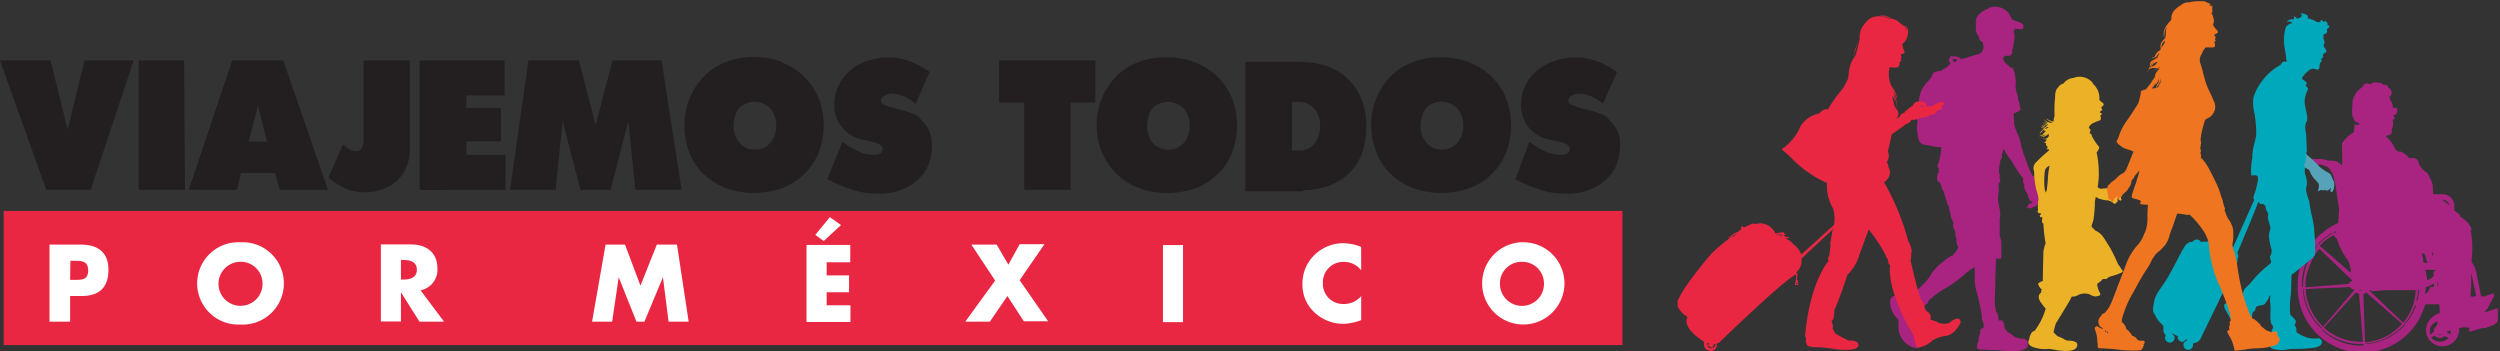
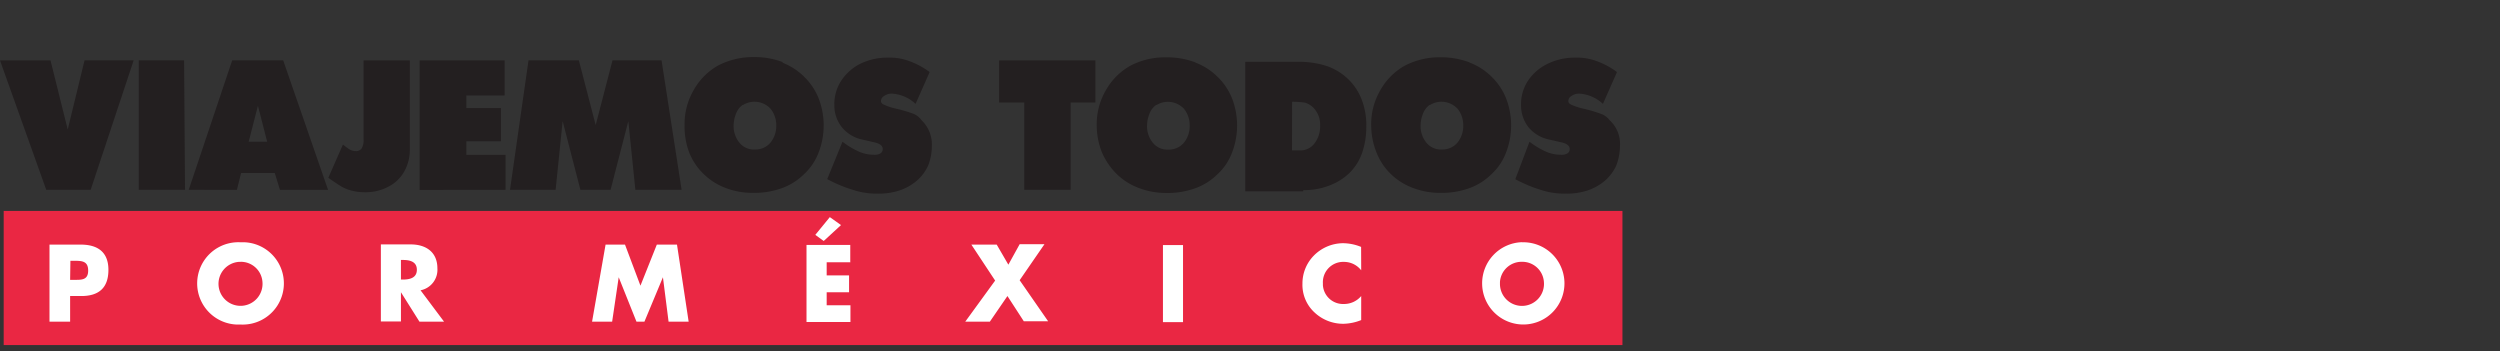
<svg xmlns="http://www.w3.org/2000/svg" viewBox="0 0 270.24 37.97">
  <rect x="0" y="0" width="270.24" height="37.97" fill="#333333" stroke="none" />
  <defs>
    <style>.cls-1{fill:none;}.cls-2{fill:#ea2743;}.cls-3{fill:#fff;}.cls-4{fill:#231f20;}.cls-5{clip-path:url(#clip-path);}.cls-6{fill:#a82480;}.cls-7{fill:#00a8bb;}.cls-8{fill:#56a3b9;}.cls-9{fill:#ebb227;}.cls-10{fill:#f07521;}</style>
    <clipPath id="clip-path">
-       <path class="cls-1" d="M181.35.13H270v37.88h-88.65z" />
-     </clipPath>
+       </clipPath>
  </defs>
  <title>Asset 30</title>
  <g id="Layer_2" data-name="Layer 2">
    <g id="Layer_1-2" data-name="Layer 1">
      <path class="cls-2" d="M.4 22.8h174.98v14.5H.4z" />
      <path class="cls-3" d="M164.52 28.3a2.34 2.34 0 0 1 2.37 2.17 2.38 2.38 0 1 1-4.75.19v-.19a2.34 2.34 0 0 1 2.37-2.17m0-2.12a4.45 4.45 0 1 0 4.6 4.3 4.45 4.45 0 0 0-4.6-4.29m-17.38.5a5.28 5.28 0 0 0-2-.4 4.48 4.48 0 0 0-3.13 1.36 4.28 4.28 0 0 0-1.21 3 4.05 4.05 0 0 0 1.31 3.13 4.52 4.52 0 0 0 3.12 1.22 5.46 5.46 0 0 0 1.92-.4V32a2.42 2.42 0 0 1-1.87.86 2.18 2.18 0 0 1-2.27-2.04v-.19a2.2 2.2 0 0 1 2.08-2.32h.14a2.35 2.35 0 0 1 1.92.91zm-19.25-.2h-2.17v8.33h2.17zm-20.31 3.84l-3.23 4.44H107l1.9-2.77 1.77 2.73h2.63l-3.08-4.44 2.68-3.89h-2.68L109 28.61l-1.26-2.17H105zm-15.66-2v-1.85h-4.73v8.33h4.75V33h-2.57v-1.41h2.42v-1.82h-2.42v-1.42h2.58zm-1-4l-1.21-.86-1.57 1.92.91.66zM64 34.77h2.17l.71-4.8 1.92 4.8h.86l2-4.8.61 4.8h2.17l-1.26-8.33H71l-1.77 4.44-1.67-4.44h-2.1zM43.34 28.1h.2c.71 0 1.52.15 1.52 1.06s-.81 1.06-1.52 1.06h-.2zm2.12 3.28A2.26 2.26 0 0 0 47.28 29c0-1.77-1.26-2.58-2.88-2.58h-3.23v8.33h2.17v-3.16l2 3.18H48zM26 28.3a2.34 2.34 0 0 1 2.37 2.17 2.38 2.38 0 1 1-2.59-2.16H26m0-2.12a4.45 4.45 0 0 0-.47 8.89H26a4.45 4.45 0 1 0 .47-8.89H26m-18.39 2h.35c.86 0 1.57 0 1.57 1.06s-.76 1-1.57 1h-.38zm-2.2 6.58h2.17V32h1.21c1.87 0 2.93-.86 2.93-2.83s-1.21-2.73-3-2.73H5.35v8.33z" />
      <path class="cls-4" d="M165.33 15.32a8.87 8.87 0 0 0 1.87 1.11 4.12 4.12 0 0 0 1.57.3 1.15 1.15 0 0 0 .66-.15.53.53 0 0 0 .25-.45c0-.35-.25-.56-.76-.71l-1.52-.35a3.86 3.86 0 0 1-2.17-1.31 3.8 3.8 0 0 1-.81-2.42 4.59 4.59 0 0 1 .76-2.63 5.37 5.37 0 0 1 2.12-1.82 6.67 6.67 0 0 1 3-.66 6 6 0 0 1 2.22.35 8.41 8.41 0 0 1 2.27 1.21l-1.52 3.44a4.08 4.08 0 0 0-2.58-1.11 1.4 1.4 0 0 0-.81.25.64.64 0 0 0-.35.56c0 .15.1.3.35.4a6.46 6.46 0 0 0 1.21.4 14.62 14.62 0 0 1 1.92.56 2 2 0 0 1 .99.71 3.44 3.44 0 0 1 1.11 2.78 5.87 5.87 0 0 1-.4 2.12 4.86 4.86 0 0 1-1.21 1.62 5.64 5.64 0 0 1-1.87 1.06 7.1 7.1 0 0 1-2.37.35 8 8 0 0 1-2.53-.35 15.11 15.11 0 0 1-2.93-1.21zm-10.76-4a2 2 0 0 0-.76 1 3.52 3.52 0 0 0-.25 1.26 2.82 2.82 0 0 0 .61 1.82 2 2 0 0 0 1.67.76 2.12 2.12 0 0 0 1.72-.76 2.82 2.82 0 0 0 .61-1.82 2.82 2.82 0 0 0-.61-1.82 2.37 2.37 0 0 0-3-.4m4.29-4.6a6.83 6.83 0 0 1 2.37 1.52 6.74 6.74 0 0 1 1.57 2.32 8.13 8.13 0 0 1 0 5.91 6.11 6.11 0 0 1-1.57 2.32 6.6 6.6 0 0 1-2.42 1.52 8.86 8.86 0 0 1-3.13.5 8.23 8.23 0 0 1-3-.56 6.83 6.83 0 0 1-2.37-1.52 6.62 6.62 0 0 1-1.52-2.32 8 8 0 0 1-.56-2.93 7.29 7.29 0 0 1 1-3.79 6.91 6.91 0 0 1 2.63-2.63 8.18 8.18 0 0 1 3.89-.91 8.86 8.86 0 0 1 3.13.56M139.67 11a9.09 9.09 0 0 1 1.41.1 2.22 2.22 0 0 1 .91.56 2.63 2.63 0 0 1 .71 1.92 3 3 0 0 1-.61 1.92 1.89 1.89 0 0 1-1.57.76h-.86zm1.21 9.55a7.41 7.41 0 0 0 2.83-.5 6.36 6.36 0 0 0 2.17-1.36 5.68 5.68 0 0 0 1.36-2.17 8.52 8.52 0 0 0 .45-2.83 7.58 7.58 0 0 0-.5-2.93 6.1 6.1 0 0 0-1.47-2.22 6.39 6.39 0 0 0-2.32-1.41 9.87 9.87 0 0 0-3.08-.45h-5.71v14h6.26zM125 11.33a2 2 0 0 0-.76 1 3.52 3.52 0 0 0-.25 1.26 2.82 2.82 0 0 0 .61 1.82 2 2 0 0 0 1.67.76 2.12 2.12 0 0 0 1.72-.76 2.82 2.82 0 0 0 .61-1.82 2.82 2.82 0 0 0-.61-1.82 2.37 2.37 0 0 0-3-.4m4.24-4.6a6.83 6.83 0 0 1 2.37 1.52 6.74 6.74 0 0 1 1.57 2.32 8.14 8.14 0 0 1 0 5.91 6.11 6.11 0 0 1-1.57 2.32 6.6 6.6 0 0 1-2.42 1.52 8.86 8.86 0 0 1-3.13.5 8.23 8.23 0 0 1-3-.56 6.83 6.83 0 0 1-2.37-1.52 7.53 7.53 0 0 1-1.57-2.32 8 8 0 0 1-.56-2.93 7.29 7.29 0 0 1 1-3.79 6.91 6.91 0 0 1 2.63-2.63 8 8 0 0 1 3.89-.91 8.54 8.54 0 0 1 3.18.56m-13.53 13.76h-5v-9.44H108V6.53h10.41v4.55h-2.68v9.45zm-24.65-5.2a8.87 8.87 0 0 0 1.87 1.11 4.12 4.12 0 0 0 1.57.3 1.15 1.15 0 0 0 .66-.15.53.53 0 0 0 .25-.45c0-.35-.25-.56-.76-.71l-1.52-.35A3.86 3.86 0 0 1 91 13.75a3.79 3.79 0 0 1-.81-2.42 4.59 4.59 0 0 1 .76-2.63A5.37 5.37 0 0 1 93 6.89a6.67 6.67 0 0 1 3-.66 6 6 0 0 1 2.22.35 8.41 8.41 0 0 1 2.27 1.21l-1.52 3.44a4.08 4.08 0 0 0-2.58-1.11 1.4 1.4 0 0 0-.81.25.64.64 0 0 0-.35.56c0 .15.1.3.35.4a6.46 6.46 0 0 0 1.21.4 14.62 14.62 0 0 1 1.92.56 2 2 0 0 1 .91.71 3.61 3.61 0 0 1 1.11 2.78 5.87 5.87 0 0 1-.4 2.12 4.86 4.86 0 0 1-1.21 1.62 5.64 5.64 0 0 1-1.87 1.06 7.1 7.1 0 0 1-2.37.35 8 8 0 0 1-2.53-.36 15.11 15.11 0 0 1-2.93-1.21zm-10.76-4a2 2 0 0 0-.76 1 3.52 3.52 0 0 0-.25 1.26 2.82 2.82 0 0 0 .61 1.82 2 2 0 0 0 1.67.76 2.12 2.12 0 0 0 1.72-.76 2.82 2.82 0 0 0 .61-1.82 2.82 2.82 0 0 0-.61-1.82 2.37 2.37 0 0 0-3-.4m4.24-4.6a6.83 6.83 0 0 1 2.37 1.52 6.74 6.74 0 0 1 1.57 2.32 8.14 8.14 0 0 1 0 5.91 6.11 6.11 0 0 1-1.57 2.32 6.6 6.6 0 0 1-2.42 1.52 8.86 8.86 0 0 1-3.13.5 8.23 8.23 0 0 1-3-.56A6.83 6.83 0 0 1 76 18.75a6.62 6.62 0 0 1-1.52-2.32A8 8 0 0 1 74 13.5a7.29 7.29 0 0 1 1-3.79 6.9 6.9 0 0 1 2.63-2.63 8.18 8.18 0 0 1 3.89-.91 8.46 8.46 0 0 1 3.13.56M60.06 20.52l.76-7.43 1.92 7.43H66l1.92-7.43.76 7.43h5l-2.17-14h-5.3l-1.82 7-1.82-7h-5.44l-2 14zm-5.41 0v-3.78h-4.24v-1.47h3.74v-3.59h-3.74v-1.36h4.14V6.53h-9.19v14zm-17.58-4.9a6.44 6.44 0 0 0 .76.56 1.34 1.34 0 0 0 .61.15.7.7 0 0 0 .66-.3 1.78 1.78 0 0 0 .2-1v-8.5h5v9.65a4.74 4.74 0 0 1-.61 2.37A4.07 4.07 0 0 1 42 20.17a5.19 5.19 0 0 1-2.53.61 5.63 5.63 0 0 1-1.36-.15 4.41 4.41 0 0 1-1.26-.5q-.61-.38-1.36-.91zm-9.19-4.19l1 3.89h-2zm-2.27 9.09l.45-1.82h3.64l.56 1.82h5.2l-4.85-14H25.1l-4.7 14zm-5.71-14H15v14h5zM5 20.52h4.8l4.65-14H9.14L7.32 14 5.46 6.53H0z" />
      <path class="cls-5 cls-6" d="M267.19 24.83a2.61 2.61 0 0 0-2.19-1.67s.06 1.07.12-.24c0 0 .18-.06.18-.12v-.54A1.25 1.25 0 0 0 264 21h-.91c-.18-.12 0-1.07-.3-1.49a5.41 5.41 0 0 0-.42-.84 1.93 1.93 0 0 1-.9-1c-.12-.84-1-.54-1-.54-.9-1-1.25-.72-1.25-.72l-.3-.3a4 4 0 0 0-1.07-1.43c.18 0 .89-.12.66-.6a1.69 1.69 0 0 0 .12-1.14s.42 0 .06-.47c0 0 .6 0 .42-.78l-.47-.06a1 1 0 0 0-.24-.78l-.12-.36a.57.57 0 0 0-.12-1c0-.42-.54-.3-.54-.3a.44.44 0 0 0-.47-.24c-.72-.18-.9.18-.9.18-.72-.36-.89.3-.89.3a2.16 2.16 0 0 0-1.07 1.91c-.18 1.37.18 1.49.18 1.49-.06.3.3.42.54.47v.18h-.54s.12.18-.06.84a3.45 3.45 0 0 0-1.25 1.19l.02 1.49v1.61l.06.47.72 6.56m10.8-3.46l-.78-.6a.79.79 0 0 1 .78.6m-10.14 3.34h-.12" />
      <path class="cls-5 cls-6" d="M267.67 32c-.12 0-.18.06-.3.06h-.3v-.36c0-.36.06-.66.06-1v-1.22zm-2.75 3.76c0 .18-.06.3-.06.42l-.36-.3v-.08a.45.45 0 0 0 .3-.06c.06 0 .12 0 .12.06m-.66.54l.42.18a1.27 1.27 0 0 1-.9.42 1.25 1.25 0 0 1-1-.47l.42-.18a.76.76 0 0 0 .54.24.68.68 0 0 0 .47-.18m-.24-.18a.36.36 0 0 1-.24.06c-.12 0-.18 0-.24-.06zm-.42-5.37a.22.22 0 0 1-.06.18v-.54a.06.06 0 0 0 .06.06c0 .18.06.24 0 .3m-.12 4.36v.06a.66.66 0 0 0-.36.6v.06l-.36.3a.76.76 0 0 1-.06-.36 1.09 1.09 0 0 1 .84-1.07V35a.22.22 0 0 0-.06.18m-.12-6v.06c-.12 0-.24.06-.24.18v.42a2.14 2.14 0 0 1-.72.47V30c-.06-.3-.12-.54-.18-.84zm-.31-1.37l-.12-.47c.06 0 .06 0 .12-.06zm-.6.6h-.4c0-.06 0-.06-.06-.12v-.18a1.12 1.12 0 0 0-.12-.47v-.24h.24zm-.24 3.34c0-.24.06-.47.06-.72a2.07 2.07 0 0 0 .89-.42V31h-.36l-.3.54a1.3 1.3 0 0 1-.3.24m-.66-.47a7.17 7.17 0 0 1-.18 1.19h-.12a3.84 3.84 0 0 0 .18-1.19h.12m-.36.06a6.1 6.1 0 0 1-.47 2.08 5.81 5.81 0 0 1-.89 1.43l-3.7-3.52h.18c.06.06.12.12.18.12l1.61-.12h3.1m-5.37.24l3.88 3.4a5.86 5.86 0 0 1-4 2l-.18-5.19.12-.06c.18-.12.12-.12.18-.12m-.3 5.61v.12h-.3a6.18 6.18 0 0 1-4.17-1.67l.06-.06a6.16 6.16 0 0 0 4.12 1.55h.3m-.06-.24h-.24a5.87 5.87 0 0 1-3.94-1.49h-.06l3.46-3.82a.85.85 0 0 0 .36.12zm0-5.61a.51.51 0 0 1-.47 0zm-.36-7.64h-.54l-.06-.42h.6zm-.6 7.7l-3.33 3.93a6.2 6.2 0 0 1-1.91-4.06l.89-.06 2.92-.12 1-.06a.4.4 0 0 0 .3.24h.12c-.06.06 0 .06 0 .12m-.18-1a.38.38 0 0 0-.36.3l-.66.06L250 31l-.78.06v-.18a4.57 4.57 0 0 1 .24-1.61 10.14 10.14 0 0 1 .89-1.91c.12-.18.24-.3.36-.47l1.49 1.43 2.08 2zm-.12-1.07l-.12.12-1.49-1.31-1.79-1.55.06-.06a5 5 0 0 1 1.43-1.07l.36.36a8.08 8.08 0 0 0 1.14 2.27l.18.3zm-1.55-3.88l-.12-.06a.06.06 0 0 0 .06-.06.19.19 0 0 0 .06.12m-.06-.36c-.06.06-.18.06-.24.12l-.06-.06c.12-.06.18-.12.3-.12-.06-.06 0 0 0 .06m-.42.18a5.71 5.71 0 0 0-1.49 1.19l-.06-.06a5.71 5.71 0 0 1 1.49-1.19zm-1.61 1.31l-.06.06-.06.06c-.06.12-.18.24-.24.36s-.06.12-.12.18a6.41 6.41 0 0 0-.66 1.37 6.89 6.89 0 0 0-.42 2.21v.2h-.12v-.18a6.13 6.13 0 0 1 1.24-3.82c.06-.06.06-.12.12-.18s.06-.12.12-.12.06-.12.12-.18l.12.06zm-1.68 4.66h.17a6.43 6.43 0 0 0 2 4.24l-.06.06a6.12 6.12 0 0 1-2-4.3m6.8 5.91a6.28 6.28 0 0 0 4.18-2.08l.06.06a6.29 6.29 0 0 1-4.24 2.08zm4.17-2.13a6.51 6.51 0 0 0 1.14-2h.12a6.14 6.14 0 0 1-1.17 2zm10-1.67l-1.07.36h-.3c.18-.18.36-.3.42-.47l.6-1.14c.06-.18.06-.3-.06-.36l-1.07.36c-.06-.06-.12-.06-.24-.06l-.47-2.33a1.12 1.12 0 0 0-.12-.47v-.12a3.22 3.22 0 0 0-.42-.78v-.42a8 8 0 0 0 .06-1.19 9.25 9.25 0 0 0-.18-1.85l-.18-.54a.61.61 0 0 0-.3-.36c-.18-.12-.36-.18-.54-.3s-.06-.06-.06-.12-.06-.18-.06-.24c-.06-.24-.84-.66-1-.72h-.06c0-.12 0-.12-.06-.18l-.66-.18c-.06 0-.12-.06-.18-.06s-.06-.06-.12-.06-.3-.06-.42-.06-.18-.06-.24-.06a.27.27 0 0 0-.3 0c-.06 0-.12.06-.18.06s-.36.06-.6.06a1.16 1.16 0 0 1-.47-.06c-.06 0-.06 0-.12-.06l-5.61-.24h-.12c-.18 0-.36.06-.54.06s-.36.06-.6.06a.16.16 0 0 1-.18-.13.27.27 0 0 1 0-.3c0-.3.12-.6.12-1a3.24 3.24 0 0 0-.84-2 4.89 4.89 0 0 0-1.19-1 3.4 3.4 0 0 0-.78-.06h-.06l-.66-.18h-1.85c-.06 0-.06.12-.06.3a.72.72 0 0 0 .06.3h1.67a4.14 4.14 0 0 1 .78.3 2.32 2.32 0 0 1 .66 1.25c.06.18.06.3.12.47l.42 2.86s-.06.6-.06.78-.06.66-.06.66a7.55 7.55 0 0 0-2.92 2.33 7.2 7.2 0 0 0-1.43 4.36A7 7 0 0 0 262 33.36l.18-.47h1.49s.06.66.06.78v.18a2 2 0 0 0-1.49 1.79 1.79 1.79 0 0 0 3.58 0v-.14a1.74 1.74 0 0 1 .54-.12 1.31 1.31 0 0 1 .47.06h.17l-.06.06c-.06.18-.06.3.06.36l1.14-.36h.12c.06 0 .12 0 .12-.06h.18c.12.06.18 0 .3-.06s.24-.06.3-.12.12-.06.18-.06h.06a1.25 1.25 0 0 0 .36-.24.06.06 0 0 0 .06-.06.13.13 0 0 0 .12-.12.85.85 0 0 0 .18-.66c0-.06-.06-.12-.06-.18l.24-.47c-.18 0-.18-.12-.3-.18" />
      <path class="cls-5 cls-7" d="M245.24 19l-1.73 4.36-1.67 4a.53.53 0 0 1 0 .66s.12.06-.12.6-2 4.18-2 4.18L238 36.34s-.18.54-.54.66l-.36.12-.06.06a.49.49 0 1 1-1 .24.48.48 0 0 1 .33-.59v-.13l-.06-.06a.72.72 0 0 1-.3.3.53.53 0 0 1-.6-.36v-.24l-.6-.3v.06a.59.59 0 0 1 .24.3.49.49 0 0 1-1 .24.39.39 0 0 1 .06-.36 2.58 2.58 0 0 1-.24-.42c-.06-.24.06-.42-.06-.66s-.47-.36-.72-.89-.47-.47-.3-1.37.12-.84 1.14-2.33 2-3.88 2.45-4.24.54-.18.54-.18.3-.3.54-.3a.51.51 0 0 1 .47.3c.06 0 .12-.12.36-.06s.3-.12.84-.12a1.69 1.69 0 0 1 1 .24c.24.12.3.3.6.36a2 2 0 0 0 .66.12l3.44-7.73" />
      <path class="cls-5 cls-8" d="M246.85 16.53l.72.54a11.36 11.36 0 0 0 1.85 1.19c.18.06.24.18.3.36s.24.42.36.6l.54.6a1 1 0 0 1-.06.72c0 .18.24.06.3 0s.06 0 .12 0a.27.27 0 0 0 .3 0c.12-.06.12.06.24.06a.33.33 0 0 0 .3-.18c.12-.12.12-.12.12-.06s-.06.3 0 .36.18.06.18 0a.89.89 0 0 0 .18-.47 2 2 0 0 0 0-.6 6.16 6.16 0 0 1-.3-.65c-.06-.18-.24-.3-.47-.42a4.59 4.59 0 0 1-.78-.54 12.13 12.13 0 0 0-1.25-1.19c-.42-.42-1.14-1.07-1.61-1.61-.06-.12-.18-.18-.24-.24" />
      <path class="cls-5 cls-7" d="M249.3 14.8c0-.24-.06-.47-.06-.6a1.58 1.58 0 0 1 .12-1.14c.18-.47-.24-1.43-.24-2.08a2.91 2.91 0 0 1 .36-1.31c.06-.18-.24-.36-.24-.42s.18-.24.06-.36-.47-.36-.47-.36c0-.18.3-.54.66-.84a.74.74 0 0 1 .89-.18c.36.12.36-.36.36-.47a.51.51 0 0 1 .18-.36.18.18 0 0 0 0-.24c-.06-.06.12-.18.18-.24s0-.12 0-.24.12-.18.3-.3-.06-.42-.18-.6.06-.3.06-.47-.12-.3-.12-.47v-.41a.6.6 0 0 0 .3-.12c.18-.12.06-.42.06-.42a.65.65 0 0 0 .3-.42c-.12.06-.24-.06-.24-.06.12-.24-.24-.42-.24-.42l-.18.12c0-.18-.3-.24-.3-.24.12.3-.42.3-.6.12a2.82 2.82 0 0 0-.84-.3c.3-.47-.72-.54-.72-.54.36.47-.42.6-.42.6 0-.18-.42-.3-.42-.3.18.06.12.36.12.36-.66-.06-.78.3-.78.3a.45.45 0 0 1 .6.12.92.92 0 0 0-.72.47 4.64 4.64 0 0 0-.08 2.39c.06.42.12.72.12.84a.45.45 0 0 0 .06.3c.06.06-.06.18-.06.18-.42-.18-.47.24-.66.36a5 5 0 0 0-.72.47 5.83 5.83 0 0 0-1.31 1.37 4.89 4.89 0 0 0-.84 1.67 4.25 4.25 0 0 0 .12 1.73 14 14 0 0 1 .18 2.27 7 7 0 0 1-.24 1.07 5.89 5.89 0 0 0-.18 1.43 6.72 6.72 0 0 0-.12 1.91c.24 0 .66-.12.72.18s-.12.89-.18 1.19-.24.66-.3 1 .3.24.47.42.3.36.42.3.24 0 .36.18.06.42.24.66.06.36.06.6a6.74 6.74 0 0 0 .24.89c.12.3-.06.54-.12 1.07a7.13 7.13 0 0 0 .3 1.55 1.27 1.27 0 0 1-.18.72c-.06.12.12.42.12.6s-.42.36-1.07 1a13.17 13.17 0 0 0-1.25 1.37 4.57 4.57 0 0 0-.54.54c-.18.18-.12.47-.24.47a1 1 0 0 0-.47.18c-.18.12-.54.36-.66.42s-.06.18-.12.24a7 7 0 0 1-.66.3c-.12.12-.06.47.12.72a14.5 14.5 0 0 1 .89 1.79 4.72 4.72 0 0 0 1.73 2c.36.24.54.12.6-.06s-.24-.6-.42-1.07a4.08 4.08 0 0 1 0-1.49c0-.18.06-.72.06-.84s.12-.18.24-.3.06-.24.18-.42.66-.12.89-.3a2.24 2.24 0 0 0 .54-.89c.18-.24.06.18.06.3s.06.84.06 1.19a7.79 7.79 0 0 0 0 1.19c.06.24.06.36.18.47a.36.36 0 0 1 0 .47c-.12.12-.06.24-.12.42s.12.47.12.72a4.72 4.72 0 0 0-.18.78c0 .24 1.14.36 1.49.3a6.65 6.65 0 0 1 1-.12 15.25 15.25 0 0 0 2.21-.12c.54-.12.78-.24.84-.54s-.24-.54-.42-.47a3.56 3.56 0 0 1-1.07-.06 4 4 0 0 1-1.14-.54c-.12-.06-.12-.12-.12-.3a.64.64 0 0 0-.12-.42c-.12-.12 0-.24.06-.47s-.47-.6-.6-.78a9.61 9.61 0 0 1 .06-2.21c.06-.89.06-1.85.06-2s.18-.18.6-.54 1.43-1.14 1.73-1.43.24-.66.24-1.14-.06-1.25-.12-2.08a14.13 14.13 0 0 0-.3-1.55c-.06-.24-.18-1-.24-1.37a5.71 5.71 0 0 1-.3-1 1.24 1.24 0 0 1 .06-.66 2.77 2.77 0 0 0-.18-1.19c-.12-.3.06-.84-.06-.89s0-.24.06-.42a4 4 0 0 0 .12-.84.65.65 0 0 1 .06-.3" />
      <path class="cls-5 cls-6" d="M211.24 6.75a1.9 1.9 0 0 0 .36-.3.65.65 0 0 0-.3-.06.54.54 0 0 0-.3.06.6.6 0 0 1 .24.3m4.53-6a1.49 1.49 0 0 1 .84.24 1.4 1.4 0 0 1 .66.66 1.92 1.92 0 0 0 .24.42c.06.06.06.12.18.12s.6.24.78.3.24.18.24.24.06.24-.06.36-.18.06-.36.06h-.06a3.22 3.22 0 0 1-.47-.06v.12c0 .12-.12.18-.06.3s.06.24.06.36v.43a2.63 2.63 0 0 0-.12.6 2.22 2.22 0 0 1-.12.54.64.64 0 0 1-.12.47c-.06.12-.18.12-.3.12h-.42l-.18.36c.06.06.12.12.12.18s.06.12.12.18A1.3 1.3 0 0 0 217 7c.06.06.18.12.18.18a.31.31 0 0 0 .24.12c.12.06.24.12.24.24a3 3 0 0 1 .18.78 2.68 2.68 0 0 1 .06.66 2.4 2.4 0 0 0 0 .66 4.84 4.84 0 0 0 .18.66.36.36 0 0 1 .06.24.89.89 0 0 0 .06.36 1.4 1.4 0 0 1 .12.47 2.59 2.59 0 0 0 .06.3.3.3 0 0 1-.06.3 3.66 3.66 0 0 1-.66.3c0 .3.06.84.06 1.07a1.73 1.73 0 0 0 .18.66 2.92 2.92 0 0 0 .18.42 6.21 6.21 0 0 1 .24.6c.06.18.06.36.12.47a2.41 2.41 0 0 0 .18.72c.06.24.42 1.25.54 1.55a5.84 5.84 0 0 0 .36.84c.06.18.12.24.18.42.12 0 .18 0 .24.06a.89.89 0 0 1 .12.54c0 .06 0 .12-.06.12l.24.47c.06.06.06.18.12.24s.06.12.12.18a.22.22 0 0 1 .06.18v.84a.44.44 0 0 1-.12.36.82.82 0 0 0-.24.18c-.06.06-.12.12-.18.12s-.06.06-.12.06a.63.63 0 0 0-.3.12.21.21 0 0 0-.12.06h-.06c0-.06-.06-.06-.06-.12a.21.21 0 0 0-.12.06h-.06c-.06 0-.06-.06-.06-.12a.13.13 0 0 1 .12-.12.06.06 0 0 0 .06-.06c-.06-.06 0-.06 0-.12s.12-.06.18-.06.12 0 .12-.06.12-.12.12-.18.06-.06 0-.06c0 .06-.06.06-.12.06h-.06c-.06 0-.12-.12-.18-.24s-.06-.24-.12-.3a2.59 2.59 0 0 0-.06-.3.82.82 0 0 1-.18-.24.63.63 0 0 1-.12-.3c0-.06-.06-.12-.06-.24a.62.62 0 0 1 .06-.24h-.06a.06.06 0 0 1-.06-.06c0-.06-.06-.18-.06-.24v-.18l.06-.06a2.39 2.39 0 0 0-.18-.24c-.06-.12-.36-.47-.42-.6s-.3-.42-.42-.66-.66-1-.84-1.25a4.63 4.63 0 0 1-.24-.42c0-.06 0-.06-.06-.06s-.06 0-.06.12-.06.18-.06.24-.06.12-.06.24 0 .36-.06.42a.31.31 0 0 0-.12.24.89.89 0 0 1-.06.36 2.06 2.06 0 0 0-.06.54c0 .06-.06.24 0 .36a.54.54 0 0 1 .06.3v.36c0 .06.06.12.06.18v.12c0 .06 0 .06-.06.12s-.12.06-.12.12v.47a1.19 1.19 0 0 1 0 .47 3.42 3.42 0 0 0-.06.72 1.68 1.68 0 0 0 .06.47c.06.24.06.42.12.66a4.75 4.75 0 0 0 .06.47v.3a.65.65 0 0 0-.06.36v1.37a1.48 1.48 0 0 0 .06.54 1.74 1.74 0 0 1 .12.54v1.61c0 .06 0 .12-.12.12h-.47c0 .47-.06 2-.06 2.39s-.06 1.79-.06 2a3.41 3.41 0 0 0 .06.84 2.63 2.63 0 0 0 .12.6.13.13 0 0 1 .12.12c0 .06.06.24.06.3a.22.22 0 0 0 .06.18v.3a.36.36 0 0 1 .24-.06h.12c.06 0 .12.18.18.3s.06.36.12.47a.31.31 0 0 0 .12.24c.06.06.06.12.12.18a.82.82 0 0 0 .24.18 1.07 1.07 0 0 1 .42.3 1.61 1.61 0 0 0 .9.3h.06a.76.76 0 0 1 .36.06.5.5 0 0 1 .24.42c.06.18 0 .24 0 .36-.12.3-.6.42-.9.47a2.91 2.91 0 0 1-.72.06c-.66 0-1.31-.12-2-.12-.3 0-1.19-.06-1.43-.06a.5.5 0 0 1-.36-.12c-.06-.06-.06-.12-.06-.24s.06-.24.06-.3a.6.6 0 0 1 .06-.18c.06-.06.06-.06.06-.18v-.2c0-.12.12-.42.12-.47a.45.45 0 0 0 .06-.3.33.33 0 0 1 .18-.3c.06 0 .06-.06.12-.06h.06V35a.22.22 0 0 0-.06-.18c0-.06-.06-.06-.06-.12s0-.06-.06-.18 0-.18 0-.18v-.14c-.06-.36-.12-.72-.18-1-.12-.54-.24-1.14-.36-1.55a4.57 4.57 0 0 1-.24-1.49v-1.28l-.42.24c-.06 0-.24.18-.42.3a13.71 13.71 0 0 1-1.19 1 14.48 14.48 0 0 1-1.31.84 7.78 7.78 0 0 0-.89.6c-.24.18-.72.6-.78.66s0 .06 0 .12-.06.12-.12.18-.18.12-.24.18-.12.06-.18.12-.06.12-.12.18a.36.36 0 0 0 .24.06c.06 0 .12.06.18.12a.22.22 0 0 1-.06.18c0 .06-.12.12-.12.24l-.18.18a.32.32 0 0 0-.24.18c-.06.06-.06.24-.06.42a.86.86 0 0 1-.12.42 2.61 2.61 0 0 0-.06.3v.78c.06.18.06.36.12.54a2.35 2.35 0 0 0 .12.36.86.86 0 0 1-.12.42c-.06.06-.12.12-.36.12h-.06a1.77 1.77 0 0 1-.66-.24 2.36 2.36 0 0 1-1.19-1.85v-.72c0-.3-.06-.3-.18-.42a3.31 3.31 0 0 1-.36-.47 3.65 3.65 0 0 1-.3-.72 2.45 2.45 0 0 1-.06-.66.68.68 0 0 1 .18-.42.45.45 0 0 1 .24-.12c.06 0 .06 0 .12-.06s.12-.06.24-.12a2.12 2.12 0 0 1 .36-.06h.06a.45.45 0 0 0 .3-.06h.3c.12-.06.18-.12.3-.12a.31.31 0 0 1 .24.12 1.25 1.25 0 0 1 .36-.24.19.19 0 0 1 .12-.06c.06 0 .06 0 .12-.06a12.47 12.47 0 0 0 .9-.89 5.62 5.62 0 0 0 .54-.72 3.81 3.81 0 0 1 .6-.78 9.26 9.26 0 0 1 1.1-.95 3.12 3.12 0 0 1 .72-.42c.06-.06.06-.06.06-.12s.06-.06.12-.12.18-.24.24-.3a.63.63 0 0 0 .12-.3.22.22 0 0 0-.06-.18c-.06-.06-.06-.06-.06-.18s-.06-.24-.06-.3v-.18a.65.65 0 0 0-.06-.3 1 1 0 0 1-.06-.47.64.64 0 0 0-.12-.36.86.86 0 0 1-.12-.42c0-.18.06-.24 0-.36s-.06-.18-.12-.3-.12-.18-.12-.3-.06-.18-.06-.36a1.43 1.43 0 0 1-.12-.54.35.35 0 0 0-.12-.3c-.06-.12-.12-.18-.12-.3a.85.85 0 0 0-.12-.36 4.84 4.84 0 0 1-.18-.66 1.75 1.75 0 0 0-.24-.47.45.45 0 0 1-.06-.24c0-.06-.06-.12-.06-.24a.45.45 0 0 1-.12-.24h-.06c-.06 0-.06 0-.12-.06s-.12-.36-.12-.42.06-.3.06-.42a.13.13 0 0 1 .12-.12c.06 0 .06-.06 0-.12v-.42c-.06 0-.12 0-.12-.06v-.18s.18-.42.18-.54a.54.54 0 0 0 .06-.3c0-.06.06-.18.06-.24a.45.45 0 0 0 .06-.3c0-.12.06-.42.06-.6h-.06a3.38 3.38 0 0 1-1-.12c-.24-.06-.72-.12-1-.18a1.1 1.1 0 0 1-.47-.84 6.91 6.91 0 0 1-.12-1c0-.18.06-.6.06-.66a.22.22 0 0 0-.06-.18c0-.06-.06-.12-.06-.18v-.36c0-.12.06-.18.06-.24s.06-.12.06-.24a2.23 2.23 0 0 1 .06-.6c.06-.24.18-1 .24-1.19a4.16 4.16 0 0 1 .54-1c.18-.24.47-.47.54-.6s.06-.12.12-.18.06-.12.12-.3a.46.46 0 0 1 .24-.24 3.81 3.81 0 0 1 .54-.12.35.35 0 0 0 .3-.12 1.3 1.3 0 0 1 .3-.18.82.82 0 0 0 .24-.18l.36-.36c-.12-.12-.18-.18-.18-.24a.11.11 0 0 1 0-.16.63.63 0 0 0 .12-.3.13.13 0 0 1 .19-.03h.42a1.4 1.4 0 0 1 .6.3 1.52 1.52 0 0 1 .42-.12c.06 0 .18-.06.24-.06a1.8 1.8 0 0 1 .54-.18c.18-.06.6-.18.72-.24s.24-.06.3-.24a1.26 1.26 0 0 0 .18-.42 2.63 2.63 0 0 0-.12-.6.46.46 0 0 1-.3-.24 1.12 1.12 0 0 1-.12-.47q-.09 0-.18-.18a1.42 1.42 0 0 1-.12-.54v-.78a1.14 1.14 0 0 1 .3-.72 2.15 2.15 0 0 1 .89-.6 1.61 1.61 0 0 1 1-.3" />
      <path class="cls-5 cls-9" d="M221.14 20.83a2.43 2.43 0 0 1-.12-.42 8.19 8.19 0 0 1 0-1.73c0-.06.06-.36.06-.36a1.09 1.09 0 0 1 .47-.42 9.84 9.84 0 0 0-.18 1.31c0 .42-.12 1.31-.12 1.31zm-.14-6.92a.65.65 0 0 1 .42-.18c0 .18-.42.18-.42.18m.18-.42h.24a.16.16 0 0 1-.23 0m-.47.66a.37.37 0 0 1 .24-.12c0 .12-.24.12-.24.12m-.18.54a1.35 1.35 0 0 0 .42-.36.61.61 0 0 1-.42.36m-1.19 22s-.36.47.3.78a3.79 3.79 0 0 0 1.85.24l.42.06s2.57.6 2.63-.47c0 0 0-.3-.18-.3 0 0-.12-.18-.84-.18l-.24-.06a4.24 4.24 0 0 0-.89-.42l-.36-.36s-.18.18.18-1c0 0 1.07-1.73 1.31-2.15a7.81 7.81 0 0 0 .42-.78 1 1 0 0 0 .72-.18 1.66 1.66 0 0 1 1.19-.06s.54.36.9.18c0 0 .47 0 .18-.42a2.35 2.35 0 0 1-.24-.89s.47-.3.54-.47a.62.62 0 0 1 .24-.06s.24.06.3-.06a1 1 0 0 1 .47-.24 5.8 5.8 0 0 0 1.14-.42s.18-.12-.06-.3a2.58 2.58 0 0 0-.36-.54 19.16 19.16 0 0 0-.84-1.74s-.47-.78-.72-1.14a1.91 1.91 0 0 0-.9-.78l-.42-.42a1 1 0 0 1 .06-.3 2.52 2.52 0 0 0 .18-.72 13.91 13.91 0 0 0 .12-1.73 4.18 4.18 0 0 0 .12-.78 8 8 0 0 0 .3-2.45 10.66 10.66 0 0 0-.18-1.79l-.06-.24s.42-.54.24-.66a6.6 6.6 0 0 1-.72-1.07c-.06-.24-.12-.36-.3-.36 0 0 .3-.47-.06-.54 0 0 0-.36.54-.6l.42-.18c.18-.06.47-.06.3-.54 0 0 0-.12.06-.12s.18-.24-.12-.24a.26.26 0 0 1 .18-.24s.18-.06 0-.18v-.24s.47-.18.06-.47a.66.66 0 0 1-.3-.3 2 2 0 0 0-.66-1.67.89.89 0 0 0-.36-.42 1.81 1.81 0 0 0-1.79-.24 1.47 1.47 0 0 0-1.07.6.91.91 0 0 0-.6.47s-.3.12-.3 1a13.71 13.71 0 0 0-.06 2 4.46 4.46 0 0 0-.12.66 2.68 2.68 0 0 1-.78-.36s.12.24.66.42l-.06.06a1.38 1.38 0 0 1-.9-.42 1.07 1.07 0 0 0 .54.42s-.54-.06-.66.06a1.45 1.45 0 0 1 .54 0s-.3.12-.36.24a.21.21 0 0 1-.24-.06s0 .18.24.18a.93.93 0 0 1 .42-.3s-.36.72-.78.24a.38.38 0 0 0 .42.24 1.31 1.31 0 0 0-.54.6l.24-.24s.24-.24.42-.06a2 2 0 0 1-.72.54 1.43 1.43 0 0 0 .78-.24 1.45 1.45 0 0 1-.6.36 1.4 1.4 0 0 0 .84-.36s.18.24-.18.47c0 0-.12.12-.42 0a.6.6 0 0 0 .42.12s-.12.3-.3.36a.28.28 0 0 0 .24 0 .34.34 0 0 0 .12.42s.12.18-.12.24a.23.23 0 0 0 .3 0s-.06.12 0 .18a13.72 13.72 0 0 0-1.49 1.37.9.9 0 0 0-.12.89 9.3 9.3 0 0 0 .24 2 4.16 4.16 0 0 1 .24 1 2.26 2.26 0 0 0-.06.72s-.06.24 0 .3v.18a.21.21 0 0 0 .05.29l.24.06.06.06-.06.06s-.18.06-.06.24a.16.16 0 0 0 .23 0v.25s-.12.42.12.47a18 18 0 0 0 .24 2.15 3.05 3.05 0 0 0-.24 1.07s-.06 2.39-.06 3c0 0-.66.18-.47.42 0 0 .18.42.3.42s-.06.3 0 .36-.54.24-.12 1c0 0 .47.66.6.78a7.08 7.08 0 0 1-1.19 2.39s-.3.12-.3.18a1.66 1.66 0 0 0-.3.78" />
      <path class="cls-5 cls-9" d="M223.65 20.7c-.06-.18 0-.12 0-.12a1.18 1.18 0 0 0 .42.12c.18.06.78.18 1.25.3s1 .18 1.19.24a1.4 1.4 0 0 0 .6.3 3.89 3.89 0 0 0 .66.12c.12 0 .18 0 .24.06a.6.6 0 0 1 .18.06l.12.06c.12.12.18.18.3.18s.12 0 .12-.06v-.06a.19.19 0 0 0 .12-.06l.06-.06v-.3a.6.6 0 0 0-.06-.18.13.13 0 0 0 .12.12.06.06 0 0 1 .06.06c0 .06.06.18.12.18a.08.08 0 0 0 .12 0l.06-.06c0-.06-.06-.12-.06-.18a.22.22 0 0 0-.06-.18c0-.06-.06-.06 0-.06s.06.06.12.06.12-.06.06-.06-.12-.18-.12-.24-.12-.18-.18-.3a.33.33 0 0 0-.3-.18c-.12 0-.42-.06-.54-.06a.89.89 0 0 0-.42-.06c-.18 0-.47.06-.72.06s-.42-.24-.54-.3-.6-.24-1-.36a10.69 10.69 0 0 1-1.43-.72" />
      <path class="cls-5 cls-10" d="M227.82 36c-.06 0-.06-.06-.12-.06l.06-.12a.19.19 0 0 0 .12.06zm-.24-.12a.06.06 0 0 1-.06-.06l.06-.12a.06.06 0 0 1 .06.06zm5.79-26.49l.06-.06v.06zm-.6.06a.47.47 0 0 1 .3-.36 1.12 1.12 0 0 0 .3-.66 1.48 1.48 0 0 1-.06.54.9.9 0 0 0-.24.54l-.47.06.4-.57v.18c-.12.06-.24.18-.18.3m.3 0c.06-.18.18-.24.24-.36s.18-.24.12-.72a1.84 1.84 0 0 1 .06.54c-.06.12-.24.36-.24.47zm-.6-2.21a1.07 1.07 0 0 1 .3-.42 2.9 2.9 0 0 1 .42-.18A1.86 1.86 0 0 1 233 7c-.12.06-.18.12-.3.18a.22.22 0 0 0-.18.06m.48-1.03c.06-.06.3-.42.42-.42a.71.71 0 0 1-.42.42m.66-1a1 1 0 0 1 .06-.47 2.26 2.26 0 0 1 .3-.36c0 .42-.24.42-.36.84m.34-1.03a1.62 1.62 0 0 1 0-.78.9.9 0 0 1 .24-.47 1.4 1.4 0 0 0-.12.47c0 .24 0 .66-.12.78M239.21.9c-.12-.24-.36-.3-.42-.42a.45.45 0 0 1 .42.42M237.6.13c-.24 0-.66.06-.72.06a.77.77 0 0 1-.42.06 1.42 1.42 0 0 0-.54.18c-.12.06-.18.18-.36.24a3.42 3.42 0 0 0-.54.47 1.26 1.26 0 0 0-.3.66c0 .24 0 .36-.12.47a3 3 0 0 0-.6.84 1.29 1.29 0 0 0 0 1.07 1.64 1.64 0 0 0-.42.54 1 1 0 0 0 0 .6c-.06.12-.3.18-.47.42s-.12.3-.24.42h-.3a.45.45 0 0 0 .3.06.51.51 0 0 1-.36.18.35.35 0 0 0 .3-.12.21.21 0 0 1 .19-.08c.12 0 .18-.06.3-.12-.06.18-.12.18-.24.24a2.6 2.6 0 0 1-.42.24.5.5 0 0 0-.24.42c0 .18 0 .36-.24.42a.31.31 0 0 0 .24-.12 1.18 1.18 0 0 1 .24-.47c.12-.12.24-.12.36-.18-.12.06-.3.12-.36.24a1.43 1.43 0 0 0-.18.42q-.18.09-.18.18c-.06.06-.06.18-.24.3.18-.06.18-.24.3-.3a1 1 0 0 1 .54-.12 2 2 0 0 0 .66-.06.44.44 0 0 1-.36.12.91.91 0 0 0-.36.24.72.72 0 0 1 .6-.18A1.36 1.36 0 0 0 233 8c-.06.18-.12.6-.47.78a.43.43 0 0 0 .36-.36c.06-.12.12-.18.18-.3-.06.12-.06.18-.12.24-.3.42-.84 1.14-1 1.31a2.44 2.44 0 0 0-.42.12c-.12.06-.12.12-.12.24s-.12.6-.18.84a1.48 1.48 0 0 1-.24.54l-.54.84c-.24.36-.54.78-.78 1.14a5.9 5.9 0 0 0-.54 1.07 2.58 2.58 0 0 1-.3.72c-.06.18 0 .24.12.36a4.2 4.2 0 0 0 .54.42 4.54 4.54 0 0 0 .66.24c.12 0 .18.06.3.12s.12.06.18.06c-.12.24-.78 2-.84 2a.6.6 0 0 1-.24.3 2.64 2.64 0 0 0-.66.47c-.18.18-.36.36-.42.36a.83.83 0 0 1-.24.18 1.41 1.41 0 0 1-.3.3.31.31 0 0 0-.12.24v.18c-.06.06-.12.12-.06.18s.06.3.06.36 0 .12.12.12a.22.22 0 0 0-.06.18c0 .12.06.18.12.3a.21.21 0 0 0 .12.06.06.06 0 0 0 .06-.06c0 .12.06.24.12.24s.12 0 .18-.12.06-.18.12-.24l.36-.3c-.06.12-.12.3-.06.36s.06.06.12.06a.06.06 0 0 0 .06-.06 1.31 1.31 0 0 1 .24-.3l.18-.18.24-.24a.47.47 0 0 0 .24-.24c.06-.12.24-.36.3-.47a.85.85 0 0 0 .12-.36.46.46 0 0 1 .12-.3.83.83 0 0 0 .18-.24c0-.12.54-.66.6-.78.24-.18.42-1.55.54-1.73a5.08 5.08 0 0 0-.36 1c-.06.36-.24.89-.3 1.19s-.12.42-.18.54a2.55 2.55 0 0 1-.18.6l-.36 1.07c0 .18-.06.3.06.36s.72.18.78.24a.13.13 0 0 1 .12.12c0 .06-.06.18-.06.24s0 .06.06.06.42.06.72.06h.06c-.06.66-.06 1.19-.06 1.67a3.9 3.9 0 0 1-.24 1.25c-.18.36-.18.47-.3.66a2.91 2.91 0 0 1-.47.72 6.56 6.56 0 0 0-1.19 1.85c-.18.47-.54 1.43-.84 2.21-.18.42-.78 2.15-1 2.51a3.14 3.14 0 0 1-.66.89h-.06c-.06 0-.06 0-.12.06a.19.19 0 0 0-.06.12c-.18.18-.42.47-.36.72a.64.64 0 0 0 .47.66l-.06.12c-.18-.12-.36-.18-.42-.24a.22.22 0 0 0-.18-.06c-.06 0-.06 0-.12.06a.26.26 0 0 0-.06.3 3.62 3.62 0 0 1 .24 1c0 .3.06.6.06.72s-.06.3.24.3 1.31.06 1.79.12a12.7 12.7 0 0 0 1.61.12h.12c.54 0 .89 0 1-.12a2 2 0 0 0 .18-.36.11.11 0 0 0 0-.16c.06-.06.18-.24.12-.3a.21.21 0 0 0-.06-.12h-.42c-.12 0-.18-.06-.3-.12s-.06-.12-.12-.18a.8.8 0 0 0-.3-.18c-.06 0-.06-.06-.12-.06h-.06a.22.22 0 0 0-.06-.18c-.06-.06-.24-.3-.3-.36s-.12-.12-.18-.12-.06-.18-.12-.3a1.86 1.86 0 0 0-.24-.36c-.06-.06-.06-.12-.18-.12a1.92 1.92 0 0 1 .12-.72 11.08 11.08 0 0 1 .9-2.15c.42-.72.72-1.31 1-1.79s.6-1 .78-1.25.42-.78.47-.89a4.44 4.44 0 0 1 .54-.72 4.12 4.12 0 0 0 .9-.89 2.67 2.67 0 0 0 .42-.89 5 5 0 0 1 .24-.72c.12-.3.42-1.14.6-1.73h.18c.24 0 .42.06.54.06a1.65 1.65 0 0 0 .54.06h.12a9.87 9.87 0 0 1 1.5 1.78 4.43 4.43 0 0 1 .47 1 3 3 0 0 1 .12.72 10.72 10.72 0 0 0 .3 1.79 10.2 10.2 0 0 0 .78 2.27c.47 1.07 1 2.51 1.07 2.86a5.77 5.77 0 0 1 .18.66v.42c-.06 0-.12 0-.12.12s0 .12.06.18a.82.82 0 0 0-.06.66.24.24 0 0 0-.24.12.36.36 0 0 0 .06.24c.06.12.24.42.36.66s.24.66.3.89 0 .3.18.3h.06a6.89 6.89 0 0 0 1-.12 8.92 8.92 0 0 1 1.25-.12 8.08 8.08 0 0 0 1.19-.12 5 5 0 0 0 .84-.24.53.53 0 0 0 .3-.24 2.43 2.43 0 0 0 .12-.42c0-.06 0-.12-.06-.12s-.06 0-.06-.06 0-.12-.18-.12c.06-.06.06-.12.06-.24a.22.22 0 0 0-.06-.18l-.13-.11a.85.85 0 0 0-.36.12h-.18a.45.45 0 0 0-.24-.12c-.06 0-.06-.06-.12-.06h-.12a.13.13 0 0 0-.12-.12l-.36-.3c-.06-.06-.06-.06-.12-.06a.22.22 0 0 0-.06-.18l-.3-.3c-.06-.06-.24-.18-.3-.24a.21.21 0 0 0-.12-.06h-.06a2.34 2.34 0 0 1-.47-.84 19.27 19.27 0 0 1-.72-2.21 29 29 0 0 1-.54-2.92 9.72 9.72 0 0 0-.42-1.67 1.33 1.33 0 0 1 0-.84 7.9 7.9 0 0 0 0-1.19 2.6 2.6 0 0 0-.42-1 2.61 2.61 0 0 1-.3-.54 4.11 4.11 0 0 0-.24-.6c.12 0 .12-.06.06-.18a3.7 3.7 0 0 1-.18-.6 3.71 3.71 0 0 0-.18-.6 2.35 2.35 0 0 1-.12-.36 2.33 2.33 0 0 0-.12-.36 1.43 1.43 0 0 0-.18-.42c0-.12-.06-.18-.12-.3s-.3-.66-.72-1.43a5.09 5.09 0 0 0-1-1.43.22.22 0 0 0 .06-.18 1.35 1.35 0 0 0-.06-.24c-.06 0 0-.06 0-.12a.27.27 0 0 0 0-.3c-.06-.12 0-.24 0-.36a1.18 1.18 0 0 0 0-.66 6.74 6.74 0 0 1 .18-1.07c.06-.3.18-.66.24-.89a.47.47 0 0 1 .3-.36 1.42 1.42 0 0 0 .84-1 1.44 1.44 0 0 0-.18-1c-.12-.36-.36-.78-.54-1.19s-.3-.78-.36-1-.18-.6-.24-.89a9.3 9.3 0 0 0-.3-1 1 1 0 0 1 0-.42 1 1 0 0 1 .18-.47 2.15 2.15 0 0 1 .3-.54q.09-.18.18-.18h.78a.19.19 0 0 0 .18-.18v-.16c0-.06-.06-.12-.06-.18a.21.21 0 0 1 .06-.12c.06-.06.06-.06.06-.12a.13.13 0 0 0-.12-.12c.06 0 .06-.06.12-.12s0-.12-.06-.18a.22.22 0 0 1-.06-.18c0-.06 0-.06.06-.06s.12-.06.24-.12.06-.12.06-.18-.12-.18-.24-.3a1.85 1.85 0 0 1-.24-.36c-.06-.06 0-.12 0-.18s.06-.06.06-.18v-.23c0-.06-.06-.18-.06-.24s-.12-.42-.18-.42 0-.06.06-.18 0-.18 0-.36a1.11 1.11 0 0 0-.13-.41.55.55 0 0 0-.36-.24 2 2 0 0 1-.36-.18 1.4 1.4 0 0 0-.68-.12c.12.12.06.12 0 .12" />
      <path class="cls-5 cls-2" d="M201 4.24c-.06.12-.06.24-.12.3a16.3 16.3 0 0 0-.54 1.73 6 6 0 0 1 .66-2m-1.07 6.62a4 4 0 0 1-1.07-.42 18.82 18.82 0 0 1 1.31-2.68 18.62 18.62 0 0 0-.24 3.1m-5.67 18.79l-.06-.24c.06-.06.06-.12.12-.18a.38.38 0 0 1-.06.42m.06 1h-.18l.06-.12h.12zM192 25.42c.06-.06.12-.12.24-.06h.36l.06.18a.87.87 0 0 0-.66-.12m1.25.3s.12 0 .12.06a.46.46 0 0 1-.06.18 2.52 2.52 0 0 0-.42-.3c.18.06.24.12.36.06m-6-.12c0-.06 0-.12.06-.12l.42-.24-.06.06a1.07 1.07 0 0 1-.42.3m.6-.47c-.18.06-.3.18-.47.24a3.52 3.52 0 0 1 .47-.24m-2.45 12.05a.34.34 0 0 1-.24.42l-.06-.12a.22.22 0 0 0 .13-.28zm-.84.24l.12-.06a.33.33 0 0 0 .3.18l.06.12a.54.54 0 0 1-.47-.24m0-.36l.12.06v.12l-.12.06a.18.18 0 0 1 0-.24m13.84-12.89l-3.7 3.34a2.33 2.33 0 0 0-.72-1s-.3-.3-.66-.6a.45.45 0 0 0 .06-.24.29.29 0 0 0-.18-.06l-.3-.06-.06-.18h.15a.06.06 0 0 0 .06-.06s-.06-.12-.18 0l-.06-.18s0-.06-.06 0a.08.08 0 0 0-.12 0 2.56 2.56 0 0 0-.72.12 1.8 1.8 0 0 0-2.27-1l-.06-.12a7.17 7.17 0 0 0-1.07.47c-.18-.18-.36-.24-.3.18-.12.12-.24.18-.36.3a1.19 1.19 0 0 0-.66.36l-.36.24v.06h.06a1.12 1.12 0 0 1 .24-.18v.06a21.08 21.08 0 0 0-2.08 1.73s-3.59 4.12-3.82 5.55a2.78 2.78 0 0 0 1.19 1.37s-.84 1 1.79 2.69a.65.65 0 0 0 0 .47.74.74 0 0 0 .9.47.59.59 0 0 0 .44-.7v-.07l.24-.06s6.38-6.2 8.05-7.22a.71.71 0 0 0 .24-.24l.06.24v.42a.26.26 0 0 0-.06.18l-.06.24a.12.12 0 0 0 .11.12h.18s.12 0 .06-.24l-.06-.24a.06.06 0 0 0-.06-.06v-.42s.18-.36.06-.54a1.81 1.81 0 0 0 .42-1.37l3.52-3.28" />
      <path class="cls-5 cls-2" d="M197.87 26.56c-.06.47-.12.89-.12 1s-.3.42-.06.6c0 0-2.08 2.27-2.57 8.23l.12.12a1.12 1.12 0 0 0 .06.72c.06.36 1.25.3 1.25.3.54 0 2 .24 2 .24 2.56.24 2.33-.47 2.33-.47 0-.6-1-.47-1-.47a16.33 16.33 0 0 1-1.49-.78l-.3-.54c.12-.24-.12-.84-.12-.84.36-.06.3-1.14.3-1.14.36-.6 1.43-3.82 1.43-3.82a4.91 4.91 0 0 0 1.3-2.2c.24-.6.6-1.67 1-2.69a15.21 15.21 0 0 1 1.85 2.8.75.75 0 0 0 .24.42s0 .6.24.6c0 0-.54 2 2 6.74a3 3 0 0 1 .6 1.19 1.62 1.62 0 0 0 .36 1 2.62 2.62 0 0 0 1.61-.78 3.6 3.6 0 0 1 1.37-.47s1 0 1.67-1.49c0 0 0-.84-1.07-.06 0 0-.3.42-1.37.12v-.06l-.84-.3c.24-.72-.6-1-.6-1 .12-.54-.47-1.25-.47-1.25-.24-.6-1.07-4.12-1.07-4.12a1.67 1.67 0 0 0 .06-.72c.24-.47-.3-1.37-.3-1.37a26.57 26.57 0 0 0-2.63-6.38h.06c1-.84.42-1.61.42-1.61a.78.78 0 0 0-.18-.54 1.24 1.24 0 0 0 .12-1.19c.18-.66.3-1.31.42-1.85a18.65 18.65 0 0 0 1.51-1.06s.54-.18.54-.42c0 0 .24-.12.36-.06s.06.06.18-.06l.36-.06-.06-.12c.24 0 1 .06 1.19-.3h.3a1 1 0 0 0 .54-.47l.42-.12s.18-.06.06-.36l.24-.18s.18-.12-.06-.24h-.36s-.06-.06-.3.12l-.6.3c-.6 0-1.07.06-1.31.06a.82.82 0 0 1 .24-.18.34.34 0 0 0 .48.06l.06-.06-.12-.12c-.06-.12-.12-.12-.18-.18a.64.64 0 0 0-.54-.06.58.58 0 0 0-.66.42l-.06.06a1.1 1.1 0 0 0-.54.42s-.12-.06-.36.36c0 0-.24-.12-.42.3a1.81 1.81 0 0 1-.42.3.83.83 0 0 0 .18-.84 2.57 2.57 0 0 1-.36-.54 6 6 0 0 1-.24-1.14 1.43 1.43 0 0 1 .24.78 2.13 2.13 0 0 0-.12-.89 5.07 5.07 0 0 1 .42 1.67 5.19 5.19 0 0 0-.54-2.21 5.27 5.27 0 0 1 .54 1.14 3.16 3.16 0 0 0-.66-1.55 3.11 3.11 0 0 1-.18-2h.18s1 .24.89-.47a.21.21 0 0 1 .12-.18s.24-.18-.06-.24c0 0 .24-.12.12-.3a.28.28 0 0 1 0-.24s.42 0 .36-.24a2.9 2.9 0 0 1-.24-.84 1.46 1.46 0 0 0 .6-1.07.88.88 0 0 0-.36-1 1.23 1.23 0 0 1 .3.66L206 3s0-.12-.18-.18a4.06 4.06 0 0 0-.42-.3 1.41 1.41 0 0 0-.9-.49 1.59 1.59 0 0 0-1.37-.3 2.88 2.88 0 0 1 1.31.3h-.18s-1.73-.89-2.69.54a2.1 2.1 0 0 0-.54 1.67c-.12.54-.3 1.25-.47 1.79a3.33 3.33 0 0 0-.72 2 4.52 4.52 0 0 0-.06.89 16.92 16.92 0 0 0-2.21 2.92c-.47-.18-.9.42-.9.42a3.14 3.14 0 0 0-2 1.31 5.82 5.82 0 0 1-2.08 2.57l.84.72a12.36 12.36 0 0 0 4.06 2.92 4.81 4.81 0 0 0 .66 2.75 3.92 3.92 0 0 1-.06 2.39s-.12.66-.24 1.37" />
    </g>
  </g>
</svg>